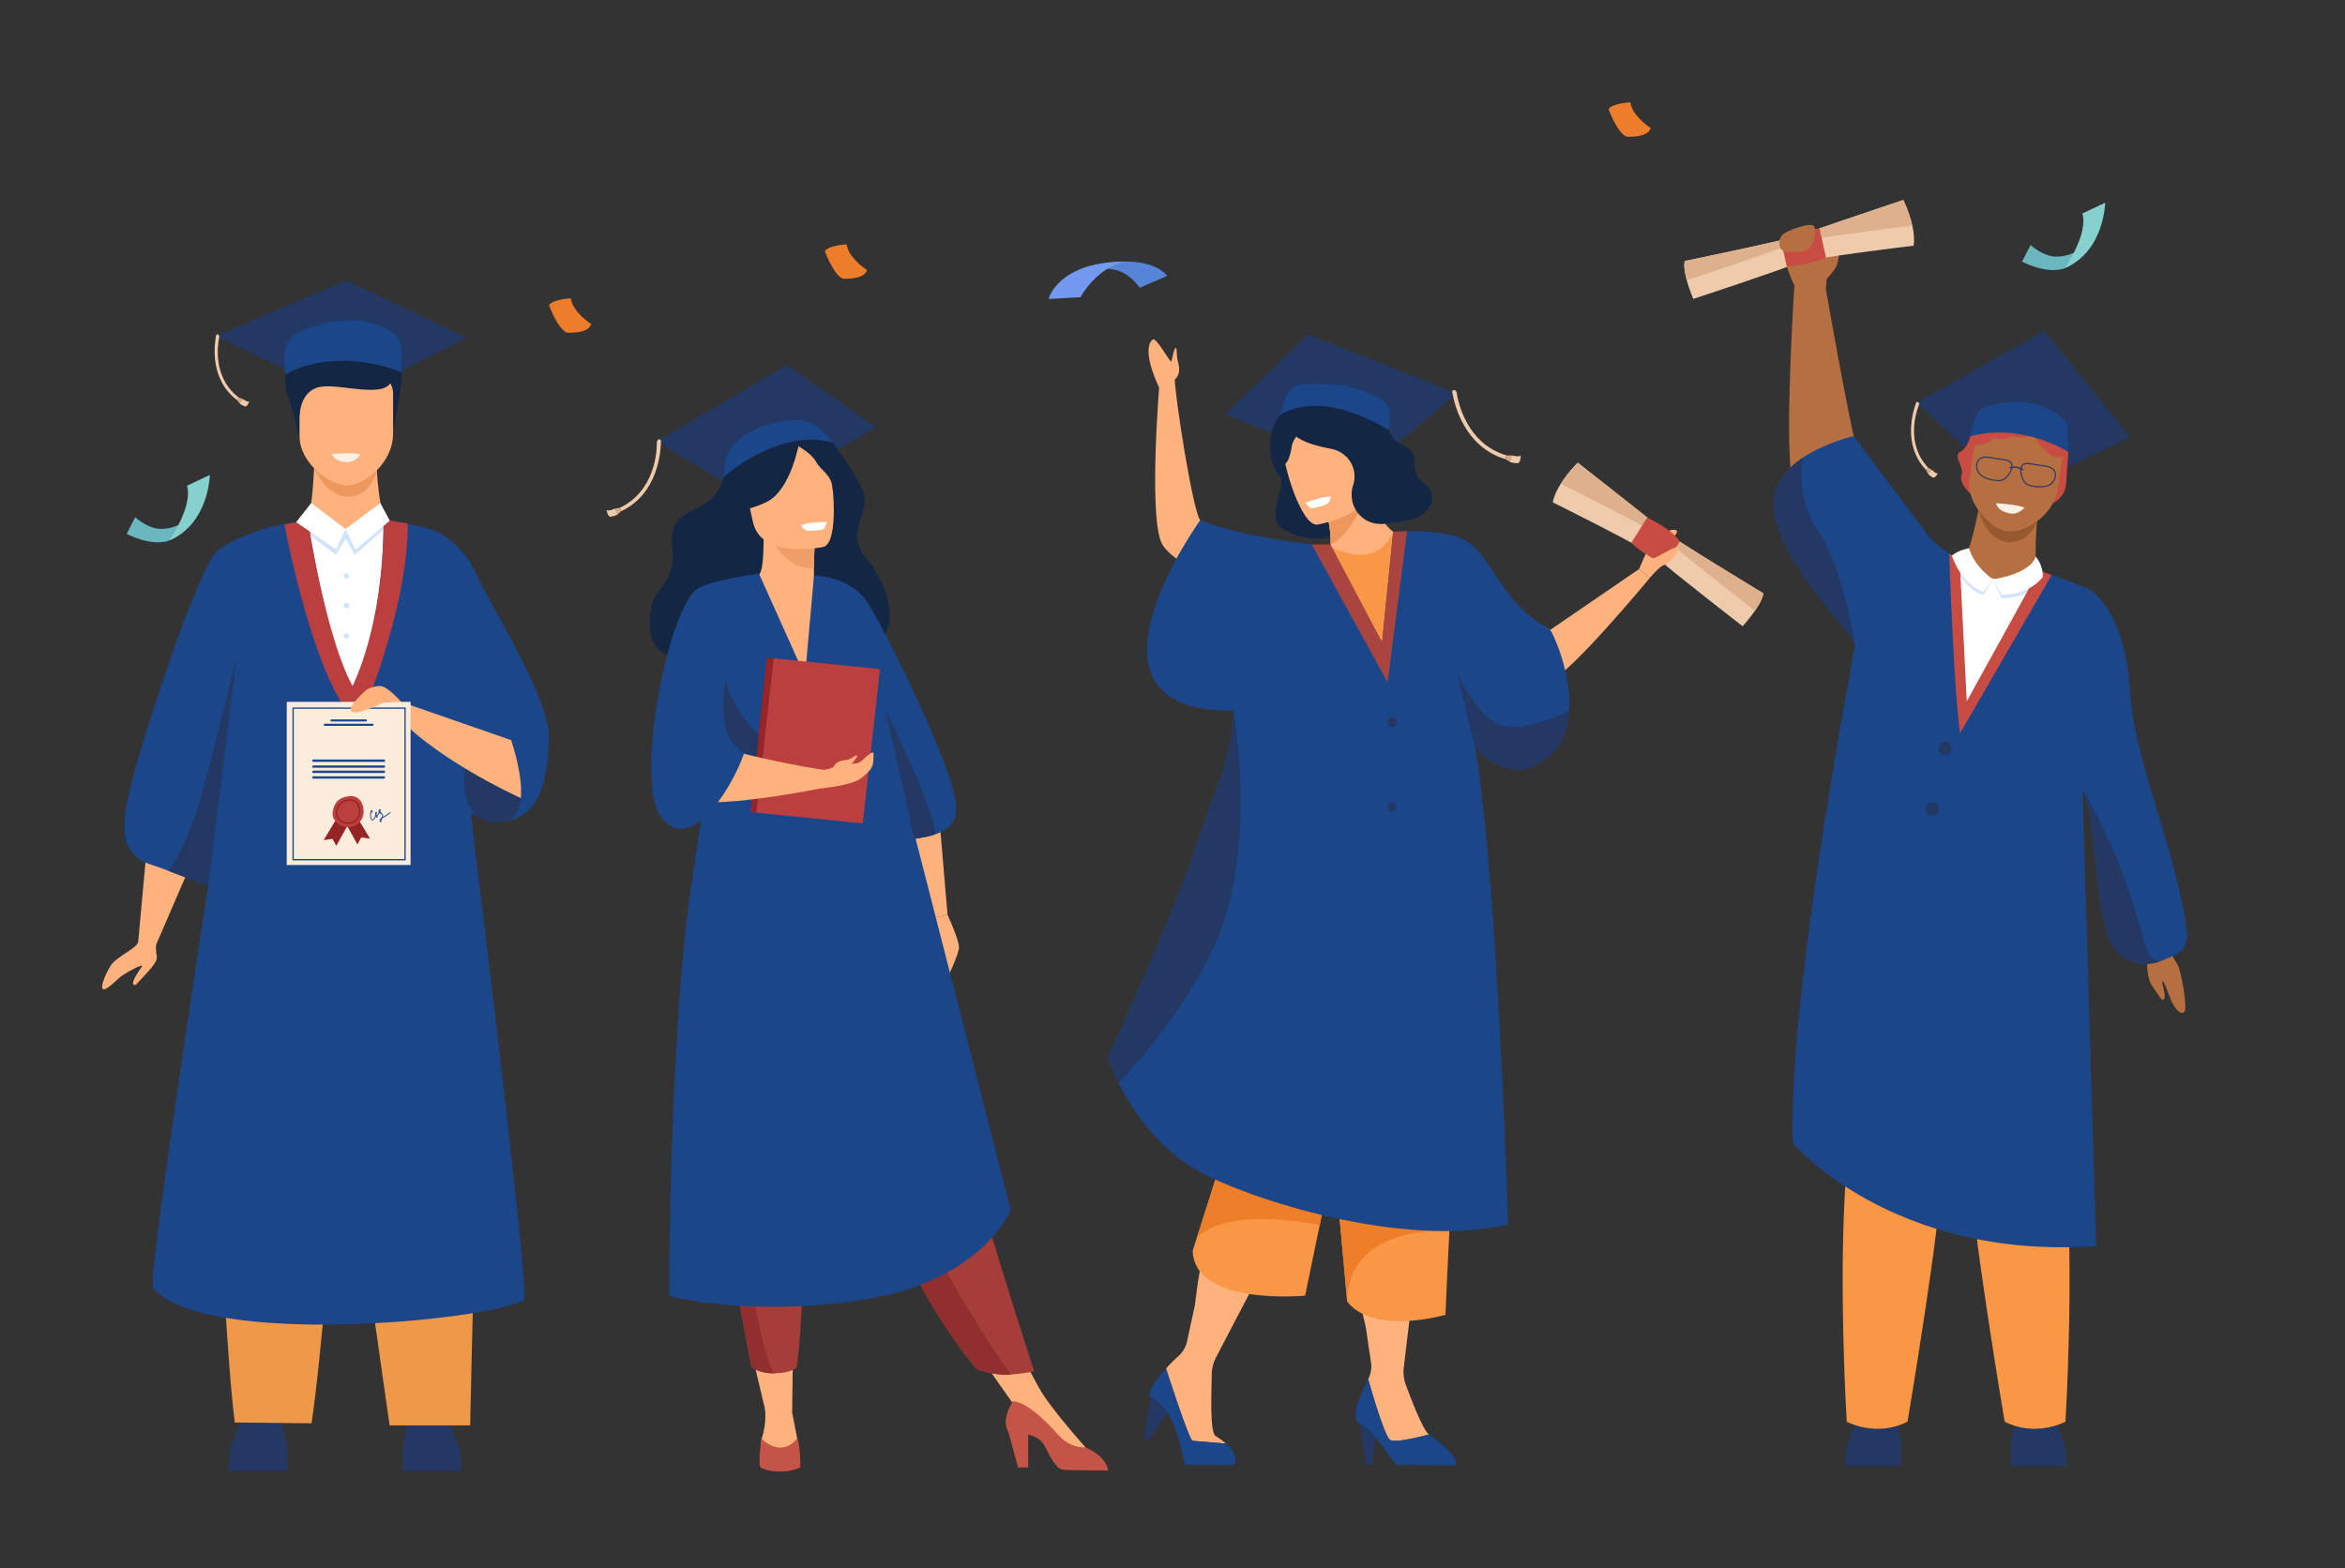
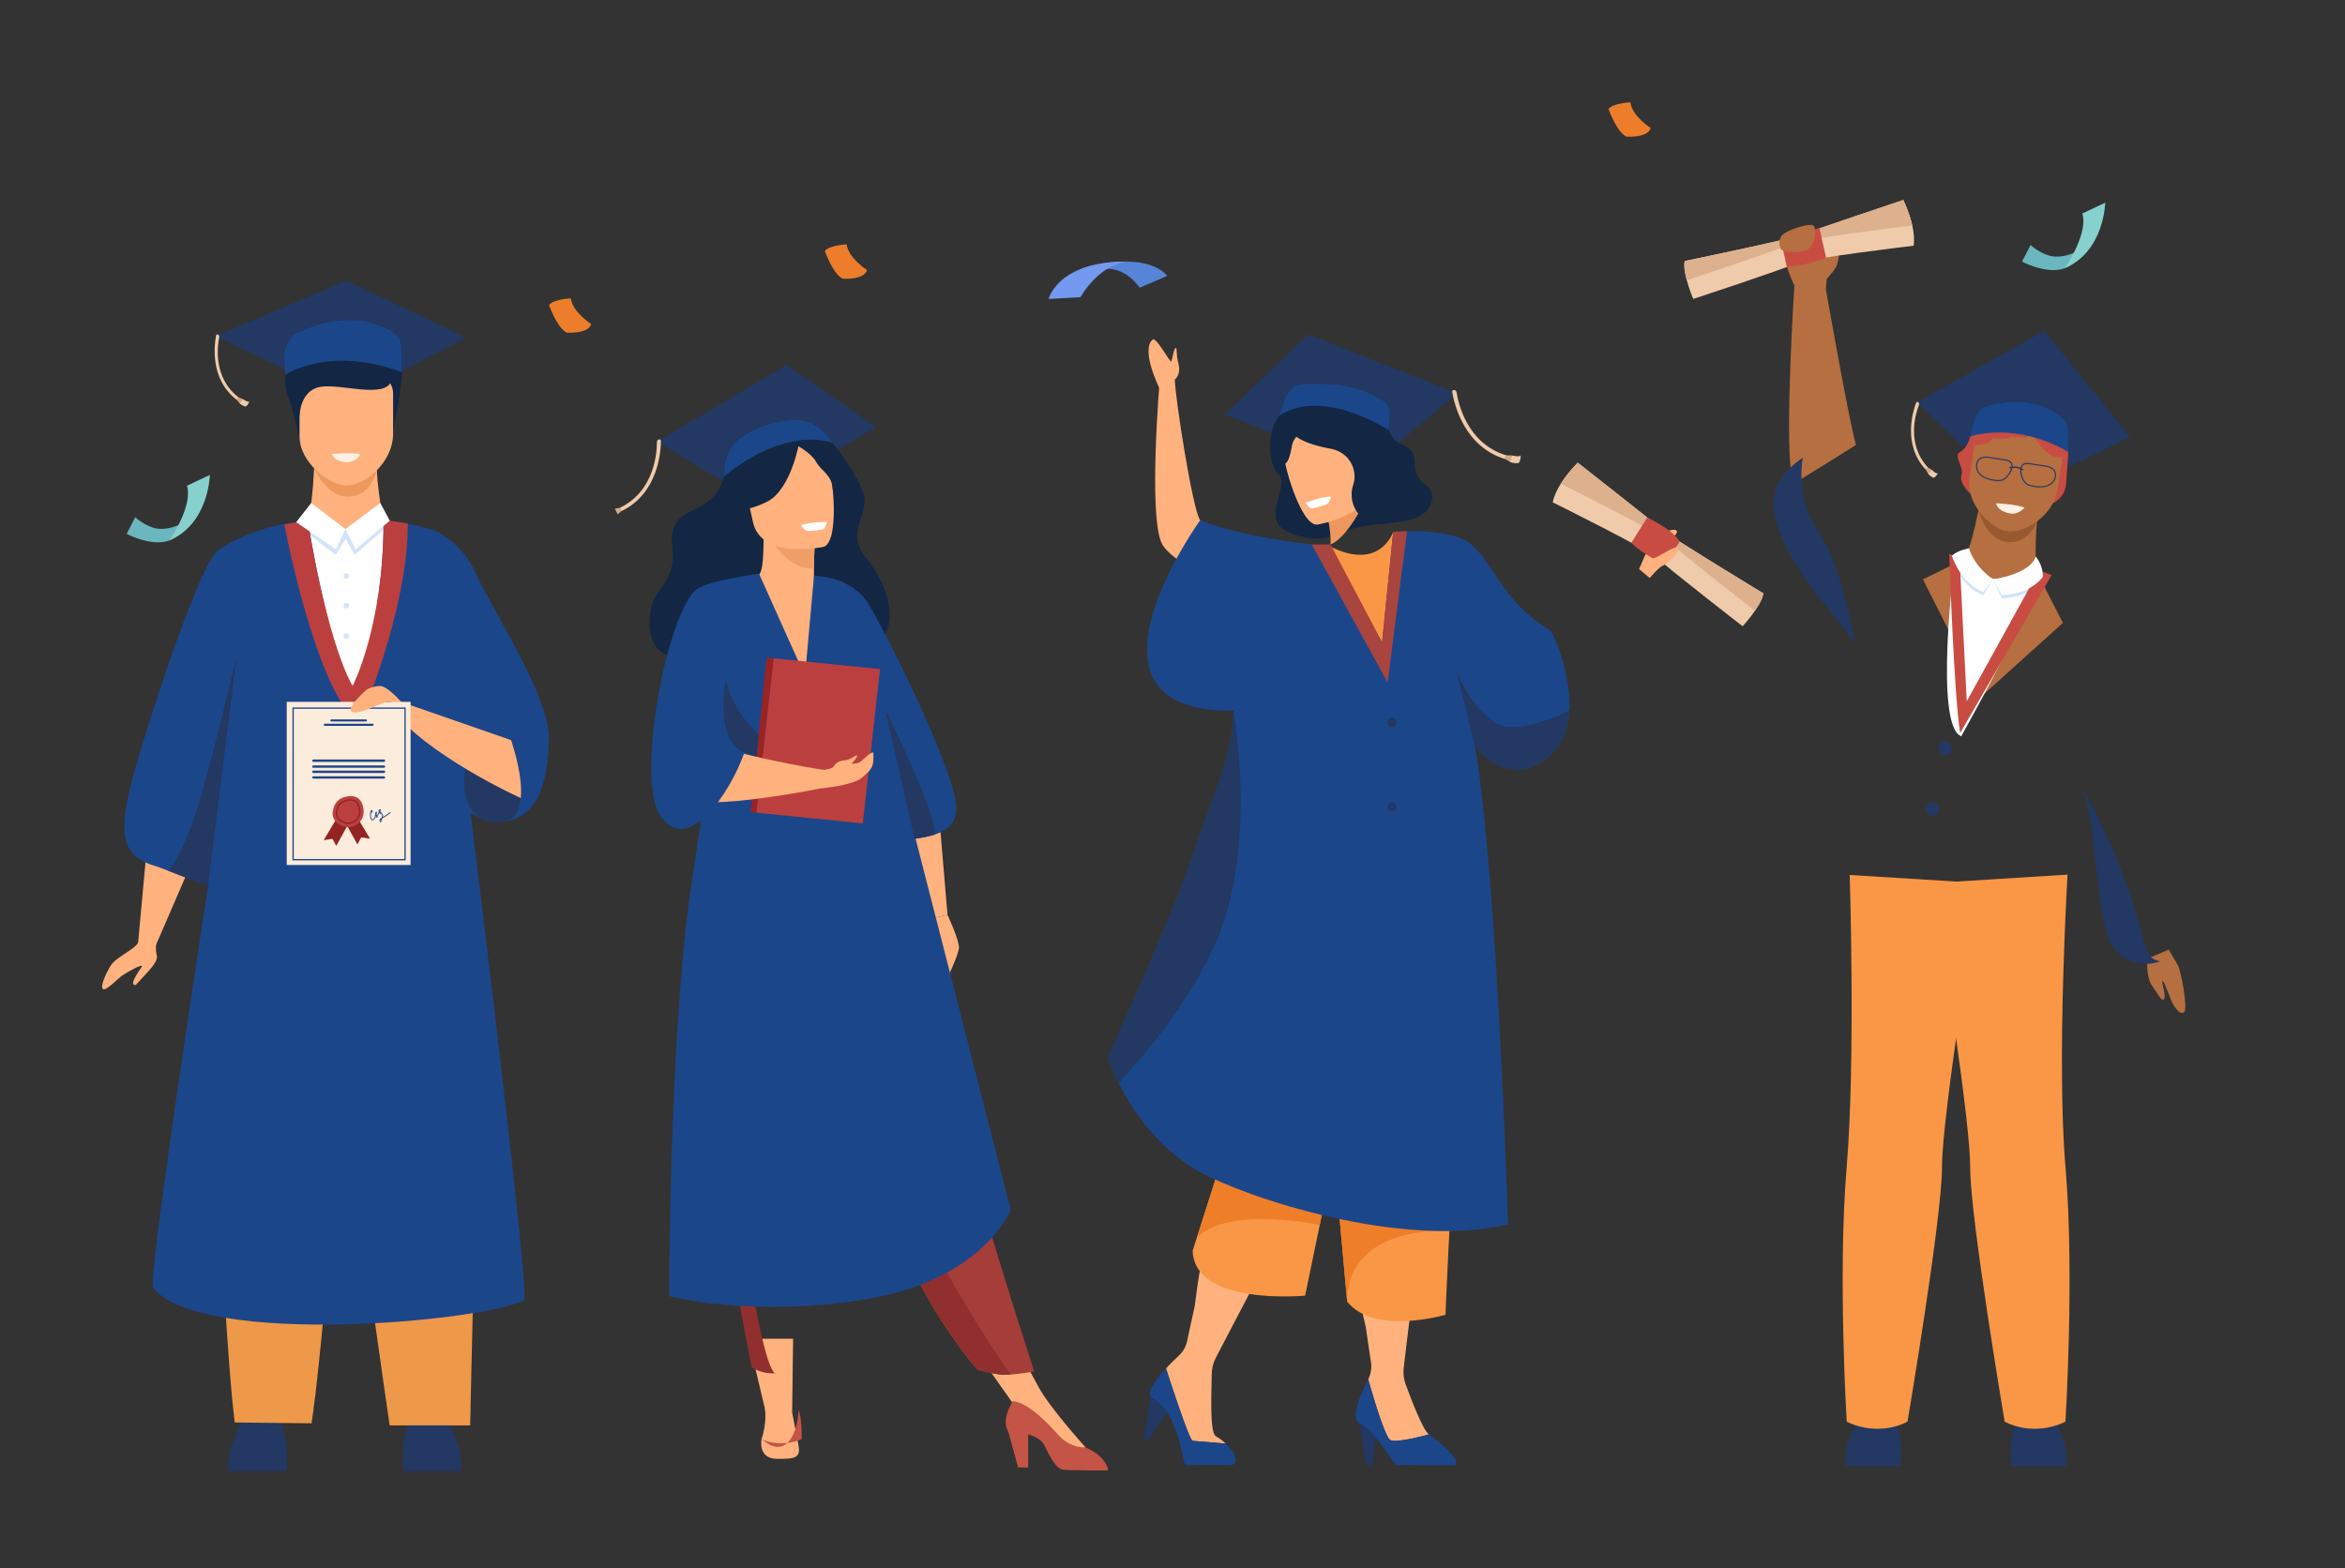
<svg xmlns="http://www.w3.org/2000/svg" version="1.1" id="Слой_1" x="0px" y="0px" viewBox="0 0 1866.19 1248.12" style="enable-background:new 0 0 1866.19 1248.12;" xml:space="preserve">
  <rect x="0" y="0" width="1866.19" height="1248.12" fill="#333333" stroke="none" />
  <g>
    <g>
      <g>
        <polygon style="fill:#FFB27D;" points="119.5,645.69 109.96,749.97 124.14,752.18 164.24,659.39    " />
        <path style="fill:#FFB27D;" d="M125.98,741.44c0,0-3.29,10.92-1.24,19.05c1.37,5.42-7.06,12.87-16.38,23.17     c-0.94,1.04-2.68-0.01-2.48-1.39c0.11-0.72,0.33-1.58,0.76-2.56c1.69-3.92,6.53-10.72,6.53-10.72     c-0.39-1.53-10.32,3.83-15.93,7.54c-3.26,2.16-12.68,12.34-15.19,10.82c-2.51-1.52,1.55-11.31,5.91-18.53     c4.36-7.21,20.05-13.31,22.01-18.84C111.93,744.44,125.98,741.44,125.98,741.44z" />
        <polygon style="fill:#233862;" points="171.77,267.5 275.6,223.22 371.33,268.88 275.6,317.46    " />
        <g>
          <g>
            <path style="fill:#EFCBAB;" d="M188.57,318.38l1.48-1.96c-20.91-15.73-16.85-42.02-15.59-48.04c0.16-0.77-0.15-1.56-0.79-2.02       l0,0c-0.64-0.46-1.54-0.1-1.7,0.68C170.59,274.05,166.76,301.97,188.57,318.38z" />
          </g>
          <polygon style="fill:#D8A987;" points="190.05,316.41 193.17,317.58 190.56,320.92 188.57,318.38     " />
          <path style="fill:#EFCBAB;" d="M193.17,317.58c0,0,3.87,2.81,5.23,1.95c0,0-1.26,3.69-3.16,4.07c0,0-3.51-1.18-4.69-2.68      L193.17,317.58z" />
        </g>
        <polygon style="fill:#FFB27D;" points="238.87,1058.86 231.83,1088.49 222.48,1127.79 193.27,1127.79 191.53,1090.15      190.19,1061.11    " />
        <path style="fill:#233862;" d="M181.72,1170.96c0,0,0-14.3,2.04-19.06c2.04-4.76,9.51-24.12,9.51-24.12h29.21     c0,0,5.43,17.66,5.77,23.44c0.34,5.77,0,19.74,0,19.74H181.72z" />
        <path style="fill:#233862;" d="M367.18,1170.96c0,0,0-14.3-2.04-19.06c-2.04-4.76-9.51-24.12-9.51-24.12h-29.21     c0,0-5.43,17.66-5.77,23.44c-0.34,5.77,0,19.74,0,19.74H367.18z" />
        <path style="fill:#FFB27D;" d="M250.16,368.33c0,0-1.03,31.84-5.1,46.11l-32.26,69.53l71.38,98.83l50.05-127.69l-28.96-40.01     c0,0-8.74-42.69-4.16-58.49C305.69,340.82,250.16,368.33,250.16,368.33z" />
        <path style="fill:#ED985F;" d="M249.98,372.73c0-0.01,9.6,23.11,27.69,22.6c18.09-0.51,22.2-20.96,22.2-20.96L249.98,372.73z" />
        <path style="fill:#132644;" d="M239.19,354.01c0,0-5.84-29.16-9.92-37.99c-4.08-8.83-7.47-48.23,37.7-50.27     c0,0,17.32,2.04,26.83-3.74c0,0,0,5.77-2.38,7.81c0,0,11.76-7.4,23.99,6.19c12.23,13.59-4.29,64.8-3.27,76.01L239.19,354.01z" />
        <path style="fill:#FFB27D;" d="M275.6,386.4c-13.11-0.23-37.23-17.68-37.23-39.29v-33.72c0-7.89,5.5-14.35,12.23-14.35h50     c6.73,0,12.23,6.46,12.23,14.35v31.81C312.83,367.86,290.63,386.66,275.6,386.4z" />
        <path style="fill:#132644;" d="M238.37,331.39c0,0,0.07-20.26,16.12-23.38c16.05-3.12,51.97,9.88,57.06-4.9     c5.09-14.77-69.43-14.52-73.18-5.09C234.62,307.45,238.37,331.39,238.37,331.39z" />
        <path style="fill:#FFFFFF;" d="M245.06,414.43c0,0,29.87,6.71,29.87,6.71l30.19-7.27l7.71,46.34l-33.88,115.35l-37.07-138.22     L245.06,414.43z" />
        <polygon style="fill:#D2E3FC;" points="243.59,423.91 267.33,441.63 275.09,428.9 282.29,441.63 307.57,419.61 302.58,413.86      274.93,421.14 245.06,419.79    " />
        <path style="fill:#EE9849;" d="M367.88,675.46l-71.08,4.44c-0.41-0.67-0.87-0.67-1.38,0.09l-20.91,1.31l-89.13-5.57     c0,0-22.42,102.32-13.61,238.67c2.81,43.5,9.09,172.32,15.07,217.88l61.09,0.65c7.92-51.52,17.08-180.1,22-202.17     c2.24-10.03,4.31-19.97,6.25-29.8c1.77,11.2,2.9,20.29,2.88,25.95c-0.04,9.06,2.6,23.48,6.26,40.86     c5.14,24.48,20.25,137.34,24.76,166.8h64.1c0.77-40.59,4.25-178.49,4.98-220.18C381.11,803.21,367.88,675.46,367.88,675.46z" />
        <path style="fill:#1C468A;" d="M416.95,1034.95c-32.68,17.13-255.22,37.43-295.11-9.64c-6.79-8.01,88.04-604.17,88.04-604.17     s6.11-1.76,16.42-3.7c5.26-0.99,11.6-2.02,18.78-2.89c0.08,2.23,15.45,99.05,36.35,136.8c0,0,23.7-52.11,23.85-136.26     c0-0.42-0.09-0.83-0.14-1.23c4.48,0.48,9.03,1.1,13.59,1.89c1.93,0.33,3.86,0.69,5.79,1.09c7.33,1.47,14.7,3.37,22.04,5.8     C346.54,422.65,423.76,1031.38,416.95,1034.95z" />
        <path style="fill:#1C468A;" d="M235.68,415.66c0,0-34.05,261.57-47.11,281.18c-5.47,8.2-13.47,9.54-22.89,7.71     c-1.8-0.34-3.65-0.8-5.54-1.36l-26.12-10.01l-0.11-0.04c-4.23-1.69-8.5-3.29-12.76-4.61c-26.83-8.31-24.74-30.89-17.52-61.68     c7.22-30.79,54.52-179.05,70.49-189.51C202.32,418.86,235.68,415.66,235.68,415.66z" />
        <path style="fill:#FFB27D;" d="M305.12,413.86c-22.43-2.4-43.47-1.31-60.05,0.68c-0.01-0.08-0.01-0.12-0.01-0.12     S300.64,380.05,305.12,413.86z" />
        <path style="fill:#BC3F3F;" d="M285.55,575.55c-34.39-25.32-59.26-158.11-59.26-158.11c5.26-0.99,11.6-2.02,18.78-2.89     c0.08,2.23,14.59,93.72,35.5,131.48c0,0,24.56-46.78,24.7-130.93c0-0.42-0.09-0.83-0.14-1.23c4.48,0.48,9.03,1.1,13.59,1.89     c1.93,0.33,3.86,0.69,5.79,1.09C324.56,487.72,285.55,575.55,285.55,575.55z" />
        <path style="fill:#FFF0E6;" d="M263.99,361.41c0,0,15.68-1.57,22.96,0.2c0,0-3.93,6.33-10.29,6.27     C270.3,367.82,265.51,365.45,263.99,361.41z" />
        <path style="fill:#1C468A;" d="M226.13,282.93l0.93,15.27c0,0,35.18-23.51,92.89-1.92l-0.8-22.08     c-0.85-4.31-3.51-8.04-7.31-10.23c-10.82-6.23-36.17-17.78-76.21,1.56C230.01,268.24,226.49,276.71,226.13,282.93z" />
        <polygon style="fill:#FFFFFF;" points="247.68,400.39 235.68,415.66 267.41,437.33 274.93,421.14    " />
        <polygon style="fill:#FFFFFF;" points="302.68,400.39 274.93,421.14 282.89,437.33 310.2,414.47    " />
        <path style="fill:#D2E3FC;" d="M274.03,456.93c0.85-0.86,2.24-0.86,3.1,0c0.85,0.85,0.85,2.24,0,3.1c-0.85,0.85-2.24,0.85-3.1,0     C273.18,459.17,273.18,457.79,274.03,456.93z" />
        <circle style="fill:#D2E3FC;" cx="275.58" cy="482.04" r="2.19" />
        <path style="fill:#D2E3FC;" d="M274.03,504.75c0.85-0.85,2.24-0.85,3.1,0c0.85,0.85,0.85,2.24,0,3.1c-0.85,0.85-2.24,0.85-3.1,0     C273.18,506.99,273.18,505.6,274.03,504.75z" />
        <path style="fill:#1C468A;" d="M346.54,422.65c0,0,21.39,8.89,32.82,35.09c11.44,26.2,58.9,97.76,57.53,131.28     s-7.82,64.01-39.73,65.05c-21.9,0.71-44.2-20.72-44.2-52.77C352.97,569.23,346.54,422.65,346.54,422.65z" />
        <path style="fill:#233862;" d="M414.48,635.27c-0.86,9.04-4.24,16.33-12.33,18.36c-25.58,6.4-36.9-18.29-31.51-42.48     c0.18-0.8,0.38-1.58,0.62-2.32c5.46-17.68,25.11-20.39,32.36-20.78c1.7-0.09,2.72-0.06,2.72-0.06s0.14,0.4,0.4,1.15     C408.58,594.54,416.12,618.07,414.48,635.27z" />
        <path style="fill:#FFB27D;" d="M414.48,635.27c0,0-74.58-33.57-104.1-72.11c-2.18-2.85,3.41-6.32,3.41-6.32l89.83,31.2l3.13,1.08     C408.58,594.54,416.12,618.07,414.48,635.27z" />
        <g>
          <rect x="228.2" y="558.66" style="fill:#FCECDB;" width="98.54" height="129.86" />
          <g>
            <polygon style="fill:#932424;" points="268.7,650.2 257.61,668.71 264.62,667.71 267.62,673.29 277.04,656.26      " />
            <polygon style="fill:#932424;" points="283.38,649.05 294.46,667.57 287.45,666.57 284.45,672.14 275.04,655.12      " />
            <path style="fill:#BC3F3F;" d="M264.79,646.12c1.24-8.1,5.58-11.28,12.3-12.3c8.77-1.34,12.3,5.51,12.3,12.3       c0,6.79-5.51,12.3-12.3,12.3C270.3,658.42,263.76,652.83,264.79,646.12z" />
            <g>
              <path style="fill:#932424;" d="M277.08,655.91c-2.97,0-5.99-1.38-7.89-3.59c-1.58-1.84-2.26-4.08-1.91-6.31l0,0        c0.89-5.84,3.89-8.83,9.72-9.72c2.73-0.42,5,0.13,6.73,1.62c2.01,1.73,3.17,4.71,3.17,8.18        C286.89,651.51,282.49,655.91,277.08,655.91z M278.68,637.3c-0.49,0-0.99,0.04-1.52,0.12c-5.32,0.81-7.94,3.43-8.76,8.76l0,0        c-0.29,1.89,0.3,3.81,1.65,5.39c1.69,1.97,4.38,3.2,7.02,3.2c4.78,0,8.67-3.89,8.67-8.67c0-3.14-1.01-5.8-2.77-7.32        C281.83,637.8,280.39,637.3,278.68,637.3z" />
            </g>
          </g>
          <g>
            <path style="fill:#1C468A;" d="M291.19,574.29h-27.43c-0.45,0-0.83-0.37-0.83-0.83l0,0c0-0.45,0.37-0.83,0.83-0.83h27.43       c0.45,0,0.83,0.37,0.83,0.83l0,0C292.01,573.92,291.64,574.29,291.19,574.29z" />
            <path style="fill:#1C468A;" d="M296.51,577.75h-38.07c-0.45,0-0.83-0.37-0.83-0.83l0,0c0-0.45,0.37-0.83,0.83-0.83h38.07       c0.45,0,0.83,0.37,0.83,0.83l0,0C297.34,577.38,296.96,577.75,296.51,577.75z" />
          </g>
          <g>
            <path style="fill:#1C468A;" d="M305.55,606.42H249.4c-0.52,0-0.94-0.42-0.94-0.94l0,0c0-0.52,0.42-0.94,0.94-0.94h56.16       c0.52,0,0.94,0.42,0.94,0.94l0,0C306.5,605.99,306.07,606.42,305.55,606.42z" />
            <path style="fill:#1C468A;" d="M305.55,611.14H249.4c-0.52,0-0.94-0.42-0.94-0.94l0,0c0-0.52,0.42-0.94,0.94-0.94h56.16       c0.52,0,0.94,0.42,0.94,0.94l0,0C306.5,610.72,306.07,611.14,305.55,611.14z" />
            <path style="fill:#1C468A;" d="M305.55,615.27H249.4c-0.52,0-0.94-0.42-0.94-0.94l0,0c0-0.52,0.42-0.94,0.94-0.94h56.16       c0.52,0,0.94,0.42,0.94,0.94l0,0C306.5,614.84,306.07,615.27,305.55,615.27z" />
            <path style="fill:#1C468A;" d="M305.55,619.79H249.4c-0.52,0-0.94-0.42-0.94-0.94l0,0c0-0.52,0.42-0.94,0.94-0.94h56.16       c0.52,0,0.94,0.42,0.94,0.94l0,0C306.5,619.36,306.07,619.79,305.55,619.79z" />
          </g>
          <path style="fill:#1C468A;" d="M310.28,646.58c-1.77,1.47-3.67,2.69-5.66,3.81c0.17-0.53,0.31-1.08,0.28-1.57      c-0.04-0.67-0.57-0.97-1.11-1.25c-0.13-0.07-0.26-0.14-0.38-0.22c0.21-0.2,0.32-0.49,0.18-0.8c-0.23-0.51-0.86-0.43-1.08,0.04      c-0.04,0.09-0.06,0.17-0.07,0.26c-0.09-0.05-0.15-0.1-0.21-0.16c0.33-0.61,0.64-1.24,0.92-1.87c0.06-0.14-0.02-0.31-0.13-0.4      c-0.47-0.36-1.12-0.24-1.5,0.21c-0.45,0.53-0.34,1.34-0.12,1.94c0.02,0.04,0.03,0.08,0.05,0.13c-0.42,0.75-0.87,1.49-1.36,2.2      c-0.05-0.05-0.09-0.09-0.14-0.14c-0.13-0.12-0.26-0.28-0.38-0.46c0.22-0.58,0.37-1.19,0.42-1.83c0.02-0.28-0.26-0.42-0.5-0.34      c-0.66,0.24-1.01,0.91-0.92,1.59c0.03,0.24,0.11,0.46,0.21,0.67c-0.15,0.32-0.32,0.62-0.53,0.92c-0.13,0.19-0.04,0.39,0.12,0.48      c-0.21,0.71-0.5,1.45-1,1.96c-0.4,0.42-1.16,0.74-1.65,0.24c-0.31-0.32-0.35-0.85-0.39-1.26c-0.1-1.03-0.18-2.1-0.14-3.14      c0.02-0.49,0.07-0.99,0.24-1.45c0.1-0.29,0.25-0.73,0.39-0.23c0.07,0.24-0.03,0.62-0.05,0.87c-0.04,0.44,0.64,0.49,0.69,0.05      c0.05-0.52,0.28-1.61-0.3-1.93c-0.49-0.27-0.94,0.12-1.16,0.52c-0.81,1.46-0.49,3.46-0.37,5.04c0.1,1.26,0.57,2.81,2.18,2.41      c1.52-0.38,2.08-2.29,2.42-3.61c0.02-0.08,0.02-0.16-0.01-0.22c0.01-0.01,0.01-0.02,0.02-0.03c0.06,0.06,0.13,0.13,0.19,0.19      c0.09,0.08,0.17,0.16,0.26,0.25c-0.16,0.22-0.32,0.44-0.49,0.66c-0.09,0.12-0.07,0.31,0.03,0.42c0.51,0.61,1.43,0.16,1.41-0.6      c0-0.17-0.05-0.33-0.12-0.47c0.48-0.69,0.93-1.4,1.34-2.13c0.22,0.21,0.49,0.35,0.83,0.33c0.02,0,0.05,0,0.07-0.01      c0.18,0.19,0.4,0.34,0.6,0.46c0.2,0.11,0.42,0.18,0.6,0.32c0.33,0.27,0.23,0.57,0.16,0.95c-0.09,0.5-0.25,1-0.4,1.49      c-0.69,0.4-1.38,0.9-1.61,1.7c-0.21,0.73-0.02,1.5,0.6,1.95c0.19,0.14,0.44,0.03,0.52-0.17c0.39-0.96,0.75-1.94,1.05-2.94      c0.01-0.03,0.02-0.06,0.03-0.09c0.61-0.35,1.25-0.66,1.86-1.01c1.61-0.95,3.13-2.04,4.57-3.23      C311.08,646.81,310.62,646.3,310.28,646.58z M301.9,645.66c-0.01-0.28,0.14-0.78,0.46-0.77c-0.14,0.31-0.29,0.62-0.45,0.92      C301.91,645.76,301.91,645.71,301.9,645.66z M302.78,653.63c-0.29-0.54,0.13-1.21,0.6-1.66      C303.19,652.53,302.99,653.08,302.78,653.63z" />
          <g>
            <path style="fill:#1C468A;" d="M322.87,684.81h-90.12V563.16h90.12V684.81z M233.79,683.78h88.05V564.19h-88.05V683.78z" />
          </g>
        </g>
        <path style="fill:#FFB27D;" d="M292.01,548.78c0,0-18.15,15.6-11.62,17.95c6.54,2.35,24.08-8.06,27.52-8.06     c3.44,0,11.35,0,11.35,0s-11.21-12.98-17.13-12.64C296.22,546.37,292.01,548.78,292.01,548.78z" />
        <path style="fill:#233862;" d="M188.57,521.08l-22.89,183.46c-1.8-0.34-3.65-0.8-5.54-1.36l-26.12-10.01l-0.11-0.04     c0,0,8.05-8.33,18.97-37.22C163.79,627.01,188.57,521.08,188.57,521.08z" />
      </g>
      <g>
        <path style="fill:#FFB27D;" d="M754.04,728.14c0,0,9.63,20.81,9.11,26.48c-0.52,5.67-9.11,23.73-9.11,23.73l-10.39-47.79     L754.04,728.14z" />
        <polygon style="fill:#FFB27D;" points="746.48,638.69 754.04,728.14 743.65,730.56 716.21,649.44    " />
        <polygon style="fill:#233862;" points="522.87,351.38 626.17,290.41 697.13,340.14 598.83,397.45    " />
        <path style="fill:#132644;" d="M575.94,379.49c0,0-2.64,15.02-17.09,22.76c-14.45,7.74-26.83,10.01-23.73,34.93     c3.1,24.92-13.93,30.6-17.03,47.1c-3.1,16.51-2.71,46.68,38.69,37.66c41.41-9.02,136.23-2.58,146.54-15.99     c10.3-13.41,3.08-41.27-14.46-62.43c-17.54-21.15,5.67-34.99-2.58-53.61c-8.25-18.62-24.09-37.78-24.09-37.78     S594.06,339.19,575.94,379.49z" />
        <polygon style="fill:#FFB27D;" points="595.5,1065.62 609.48,1124.47 630.4,1124.35 631.17,1065.62    " />
        <polygon style="fill:#FFB27D;" points="771.55,1068.13 811.31,1124.47 826.8,1104.57 802.87,1060.38    " />
        <path style="fill:#FFB27D;" d="M650.48,472.56c0.14,0.06-2.56,65.52-13.78,65.63c-2.35,0.02-19.7-45.83-21.91-46.43     c-12-3.27-13.69-32.63-13.52-32.67c5.08-1.01,6.55-7.99,6.44-38l2.3,0.45l38.62,7.65c0,0-0.88,12.16-0.9,23.61     C647.69,462.41,648.28,471.53,650.48,472.56z" />
        <g>
          <g>
            <path style="fill:#EFCBAB;" d="M494.46,406.89l-1.26-2.64c28.1-13.37,29.61-44.98,29.57-52.28c0-0.94,0.55-1.78,1.4-2.16l0,0       c0.86-0.38,1.82,0.25,1.82,1.19C525.93,359.5,523.77,392.95,494.46,406.89z" />
          </g>
          <polygon style="fill:#D8A987;" points="493.2,404.25 489.28,404.87 491.53,409.39 494.46,406.89     " />
-           <path style="fill:#EFCBAB;" d="M489.28,404.87c0,0-5.18,2.36-6.56,1.03c0,0,0.6,4.59,2.71,5.5c0,0,4.37-0.54,6.1-2.01      L489.28,404.87z" />
        </g>
        <path style="fill:#EF9E67;" d="M648.62,429.19c0,0-0.88,12.16-0.9,23.61c-21.61-0.61-33.04-20.33-37.72-31.25L648.62,429.19z" />
        <path style="fill:#132644;" d="M602.05,422.9c0,0-14.64-15.31-20.33-29.77c-4.06-10.33-6.61-51.12,34.44-53.45     c0,0,11.82-1.19,24.19,3.97c9.84,4.1,24.89,14.21,17.89,51.67l-1.27,12.43L602.05,422.9z" />
        <path style="fill:#A53D38;" d="M823.08,1091.7c0,0-10.27,1.77-18.69,2.41c-1.87,0.14-3.65,0.23-5.2,0.23     c-4.06,0-11.37-1.53-16.28-2.67l-0.37-0.08c-2.16-0.51-3.8-0.93-4.41-1.09l-0.26-0.07c0,0-51.19-56.99-79.9-148.35     c-0.67-2.13-1.38-4.28-2.12-6.45c-15.72-45.82-48.3-103.33-65.46-155.4c-2.73-8.29-5.19-16.1-7.38-23.48     c-0.71-2.36-1.39-4.69-2.05-6.97c-12.65-43.96-16.31-72.82-19.69-103.66l103.22,26.26C704.47,672.39,747.81,860.25,823.08,1091.7     z" />
        <path style="fill:#FFB27D;" d="M655.38,435.3c0,0-49.96,10.93-56.29-20.29c-6.33-31.22-17.04-50.83,14.59-59.13     c31.63-8.3,40.26,2.35,44.91,12.26C663.24,378.05,668.22,431.65,655.38,435.3z" />
        <path style="fill:#132644;" d="M636.36,350.52c0,0-6.34,39.4-26.31,49.06c-19.97,9.66-30.25,5.86-30.25,5.86     s13.57-16.09,12.41-39.17C592.21,366.27,622.5,335.17,636.36,350.52z" />
        <path style="fill:#132644;" d="M633.56,354.18c0,0,11.9,6.11,16,13.56c4.1,7.45,12.63,10.09,13.18,22.07     c0,0,5.32-26.98-9.14-38.73C638.27,338.63,633.56,354.18,633.56,354.18z" />
        <path style="fill:#FFB27D;" d="M608.77,1121.18c0,0,1.69,11.66-2.67,24.13c0,0-3.43,15.61,11.95,15.9     c15.37,0.29,19.14-1.16,17.4-10.73c-1.74-9.57-5.05-26.12-5.05-26.12L608.77,1121.18z" />
-         <path style="fill:#C45446;" d="M606.11,1145.3c0,0-2.85,14.74-1.11,22.57c0,0,4.64,3.48,15.81,3.48c10.59,0,16.1-3.48,16.1-3.48     s0.33-16.15-2.5-22.97C634.4,1144.91,623.51,1161.26,606.11,1145.3z" />
+         <path style="fill:#C45446;" d="M606.11,1145.3c0,0,4.64,3.48,15.81,3.48c10.59,0,16.1-3.48,16.1-3.48     s0.33-16.15-2.5-22.97C634.4,1144.91,623.51,1161.26,606.11,1145.3z" />
        <path style="fill:#FFB27D;" d="M863.84,1152.03c0,0-28.34-31.46-37.04-47.46l-21.07,10.8l47.11,44.24l11.02-1.45L863.84,1152.03z     " />
        <path style="fill:#C45446;" d="M881.84,1170.47c0,0-30.45,0-35.67-0.58c-5.22-0.57-9.42-8.12-15.08-19.43     c-2.31-4.63-7.51-7.18-12.83-8.58v26.2h-8.05l-7.61-27.84c-5.02-9.22-0.4-17.58,3.13-24.87c4.11-0.01,15.16,2.8,36.09,26.39     c6.88,7.74,14.48,10.51,22.02,10.28c0.1,0.07,0.21,0.12,0.31,0.17C881.56,1160.03,881.84,1170.47,881.84,1170.47z" />
        <path style="fill:#912F2F;" d="M804.38,1094.11c-1.87,0.14-3.65,0.23-5.2,0.23c-4.06,0-11.37-1.53-16.28-2.67l-0.37-0.08     l-4.41-1.09l-0.26-0.07c0,0-51.19-56.99-79.9-148.35c-0.67-2.13-1.38-4.28-2.12-6.45c-15.72-45.82-48.3-103.33-65.46-155.4     c-2.73-8.29-5.19-16.1-7.38-23.48c-0.71-2.36-1.39-4.69-2.05-6.97l18.25-13.86c0,0,54.81,88.75,71.78,172.27     C725.04,977.42,785.59,1067.18,804.38,1094.11z" />
-         <path style="fill:#A53D38;" d="M641.11,915.98c0.31,40.61-1.75,133.99-7.03,172.65c0,0-5.02,4.44-17.46,4.49     c-12.74,0.05-18.43-4.65-18.43-4.65c-13.27-67.21-22.71-122.83-29.59-170.76c-5.64-39.33-10.65-73.05-14.5-102.07     c-3.42-25.72,18.17-95.37,18.17-95.37l81.02-7.9C651.93,783.54,640.93,892.38,641.11,915.98z" />
        <path style="fill:#912F2F;" d="M616.62,1093.12c-10.84,0.63-18.43-4.65-18.43-4.65c-13.27-67.21-22.71-122.83-29.59-170.76     c-5.64-39.33-10.65-73.05-14.5-102.07c-3.42-25.72,18.17-95.37,18.17-95.37l27.46,17.57c0,0-38.96,35.44-29.39,102.44     C579.91,907.28,603.3,1083.64,616.62,1093.12z" />
        <path style="fill:#1C468A;" d="M744.23,664.17c-5.06,1.7-10.77,2.7-16.41,3.52c-8.98,1.31-17.75,2.16-23.35,4.69     c-16.55,7.51-56.7-214.16-56.7-214.16s29.22,0.28,42.64,21.42c13.41,21.14,65.62,125.58,70.26,159.05     C762.76,653.74,754.95,660.55,744.23,664.17z" />
        <path style="fill:#1C468A;" d="M804.38,963.13c0,0-2.68,6.71-10.05,16.12c-3.66,4.69-8.49,10.04-14.72,15.57     c-16.42,14.53-42.58,30.25-82.99,38.05c-2.15,0.41-4.32,0.8-6.55,1.18c-12.18,2.01-23.88,3.46-35.02,4.44     c-22.66,1.99-43.04,2.09-60.36,1.29c-11.87-0.55-22.3-1.53-31.06-2.62c-19.79-2.47-31.08-5.51-31.08-5.51s0-200.32,16.51-319.28     c9.14-65.87,39.8-253.24,39.8-253.24l15.24-2.34l36.54,81.4l7.15-79.97l16.61,5.33c8.16,2.62,14.39,9.27,16.49,17.57     L804.38,963.13z" />
        <g>
          <polygon style="fill:#BC3F3F;" points="686.6,655.43 601.82,646.84 615.57,524 700.34,532.6     " />
          <polygon style="fill:#9B2323;" points="615.57,524 610.13,523.59 597.35,646.33 601.82,646.84     " />
        </g>
        <path style="fill:#FFB27D;" d="M544.46,587.3c0,0,59.52,18.19,116.41,26.32c0,0,18.77,8.12,9.96,10.34     c-2.26,0.57-116.18,25.41-133.07,9.29L544.46,587.3z" />
        <path style="fill:#1C468A;" d="M603.94,456.79c0,0-44.53,5.39-52.03,14.38c-23.69,28.43-45.17,149.83-26.6,177.86     c22.18,33.48,56.36-19.06,67.07-50.02C597.94,582.96,606.99,485.98,603.94,456.79z" />
        <path style="fill:#FFB27D;" d="M655.26,612.8c0,0,7-0.65,8.32-2.89c2.65-4.47,6.85-4.41,10.35-5c3.5-0.59,7.43-4.42,8.12-3.65     c0.7,0.77-2.58,4.99-4.41,6.57c0,0,3.75,0.23,6.24-0.96c2.48-1.18,11.21-11.14,11.25-6.85c0.1,10.32-0.7,11.97-9.54,19.26     c-7.26,5.99-31.89,8.22-31.89,8.22L655.26,612.8z" />
        <path style="fill:#233862;" d="M603.82,584.63l-1.73,17.44c-2.75-0.59-5.96-1.56-9.7-3.05c-24.42-9.77-14.79-58.32-14.79-58.32     C581.41,560.11,593.64,575.11,603.82,584.63z" />
        <path style="fill:#1C468A;" d="M662.19,352.13c0,0-36.11-13.71-86.26,27.36l1.03-9.38c0.92-8.39,5.24-16.05,12.01-21.07     c7.64-5.67,19.82-11.91,38.12-14.5c12.57-1.77,25.09,3.59,32.47,13.93L662.19,352.13z" />
        <path style="fill:#233862;" d="M744.23,664.17c-5.06,1.7-10.77,2.7-16.41,3.52l-23.43-103.4     C704.39,564.29,743.82,643.77,744.23,664.17z" />
        <path style="fill:#FFFFFF;" d="M637.49,418.14c0,0,2.31,4.44,5.68,4.47c3.38,0.02,12-0.84,12.62-1.63     c0.62-0.79,2.26-5.5,2.26-5.5S643.88,415.23,637.49,418.14z" />
      </g>
      <g>
        <path style="fill:#B56F40;" d="M1449.85,225.76c0,0,9.56-8.62,11.89-14.66c2.33-6.04,2.06-16.19,2.06-22.77     c0,0-2.88-1.01-3.59,2.13c-0.7,3.14-1.99,10.4-4.64,11.86c-2.65,1.46-8.59,1.29-9.97,8.78     C1444.23,218.59,1449.85,225.76,1449.85,225.76z" />
        <path style="fill:#B56F40;" d="M1427.99,227.21c0,0-8.69-17.79-6.93-23.58c1.75-5.79,28.46-12.14,31.97-9.41     c3.52,2.73,0,35.97,0,35.97L1427.99,227.21z" />
        <path style="fill:#B56F40;" d="M1708.91,763.09c0,0-1.28,14.68,3.83,21.71c5.11,7.02,7.88,13.41,9.58,10.21     c1.7-3.19-2.77-14.26-1.28-14.05c1.49,0.21,5.62,13.2,7.71,17.24c2.08,4.04,6.55,10.43,9.53,7.24     c2.98-3.19-2.77-33.41-5.11-37.24c-2.34-3.83-7.24-12.34-7.24-12.34L1708.91,763.09z" />
        <polygon style="fill:#233862;" points="1525.35,320.44 1626.97,263.29 1695.24,347.88 1602.21,393.02    " />
        <path style="fill:#C94C43;" d="M1568.02,347.39c0,0-2.13,9.12-8.08,12.36c-5.96,3.24,3.41,12.01,1.06,18.48     c-2.34,6.47,7.11,14.79,7.11,14.79l65.63,7.56c0,0,9.62-4.17,10.47-15.45c0.85-11.28,1.86-25.37,1.86-25.37l-28.67-21.88     l-41.29,1.95L1568.02,347.39z" />
        <g>
          <path style="fill:#EFCBAB;" d="M1347.51,237.96c0,0-3.03-7.12-5.15-14.88c-0.95-3.57-1.74-7.26-1.93-10.47      c-0.11-1.82-0.04-3.46,0.3-4.84c0,0,84.6-17.48,92.9-20.85c8.3-3.37,81.07-27.75,81.07-27.75s2.49,5.06,4.8,11.97      c0.85,2.57,1.68,5.42,2.34,8.34c1.21,5.4,1.85,11.13,1.03,16.1c0,0-85.72,10.18-94.6,14.44      C1419.4,214.28,1347.51,237.96,1347.51,237.96z" />
          <path style="fill:#DDB08E;" d="M1342.36,223.08c-0.95-3.57-1.74-7.26-1.93-10.47c-0.11-1.82-0.04-3.46,0.3-4.84      c0,0,84.6-17.48,92.9-20.85c8.3-3.37,81.07-27.75,81.07-27.75s2.49,5.06,4.8,11.97c0.85,2.57,1.68,5.42,2.34,8.34      c-24.14,2.96-89.61,11.3-97.75,15.19C1416.2,198.47,1363.95,215.93,1342.36,223.08z" />
          <path style="fill:#C94C43;" d="M1448,181.79c0,0-22.58,2.19-30.76,9.44l4.78,21.3c0,0,20.75-2.11,31.17-7.6L1448,181.79z" />
        </g>
        <path style="fill:#233862;" d="M1468.52,1166.94c0,0,0-13.59,1.94-18.1c1.94-4.52,9.04-22.91,9.04-22.91h27.75     c0,0,5.16,16.78,5.49,22.27c0.32,5.49,0,18.75,0,18.75H1468.52z" />
        <path style="fill:#233862;" d="M1644.72,1166.94c0,0,0-13.59-1.94-18.1c-1.94-4.52-9.04-22.91-9.04-22.91H1606     c0,0-5.16,16.78-5.49,22.27c-0.32,5.49,0,18.75,0,18.75H1644.72z" />
        <path style="fill:#B56F40;" d="M1575.3,402.14c0,0-5.57,29.75-11.46,42.56l-33.54,16.47l46.94,92.8l64.45-58.19l-21.41-41.75     c0,0-2.04-41.35,4.55-55.52C1631.42,384.32,1575.3,402.14,1575.3,402.14z" />
        <path style="fill:#99592E;" d="M1574.5,406.24c0-0.01,5.68,23.09,22.73,25.23c17.06,2.13,23.88-16.48,23.88-16.48L1574.5,406.24z     " />
        <path style="fill:#B56F40;" d="M1596.58,422.78c-12.27-2.11-32.4-21.98-29.28-42.27l4.87-31.67c1.14-7.41,7.24-12.68,13.55-11.71     l46.95,7.22c6.31,0.97,10.55,7.83,9.41,15.24l-4.6,29.87C1634.22,410.75,1610.66,425.2,1596.58,422.78z" />
        <path style="fill:#F99746;" d="M1472,696.43c-0.09-3.7,4.83,147.2-2.41,232.87c-7.14,84.61,0.05,202.33,0.05,202.33     s23.22,12.8,48.39,0c0,0,27.6-163.44,27.43-202.33c-0.19-41.42,30.05-226.4,30.05-226.4L1472,696.43z" />
        <path style="fill:#F99746;" d="M1643.72,1131.62c0,0-23.21,12.81-48.38,0c0,0-27.6-163.43-27.43-202.33     c0.08-17.49-5.27-60.6-11.47-104.55c-8.49-60.13-18.58-121.84-18.58-121.84l107.53-6.72c0,0-8.87,148.52-1.61,233.12     C1651.04,1013.89,1643.72,1131.62,1643.72,1131.62z" />
        <g>
          <g>
            <path style="fill:#2C3A64;" d="M1586.51,382.65c-4.58-0.71-13.6-3.13-13.98-11.35c-0.12-2.49,0.67-4.56,2.27-6       c1.76-1.58,4.37-2.25,7.15-1.82l14.09,2.17c2.68,0.41,4.43,1.47,5.21,3.15c1.31,2.82-0.59,6.46-1.46,7.89       c-3,4.9-6.4,6.89-10.69,6.24C1588.91,382.92,1587.92,382.87,1586.51,382.65z M1581.8,364.41c-2.5-0.38-4.83,0.19-6.38,1.59       c-1.38,1.24-2.06,3.06-1.96,5.26c0.2,4.21,2.86,7.3,7.93,9.17c3.86,1.42,7.72,1.57,7.76,1.57l0.05,0.01       c3.88,0.6,6.99-1.24,9.77-5.79c0.62-1.02,2.56-4.53,1.41-7.01c-0.64-1.37-2.15-2.25-4.5-2.61L1581.8,364.41z" />
          </g>
          <g>
            <path style="fill:#2C3A64;" d="M1619.01,387.65c-1.42-0.22-2.38-0.46-2.56-0.51c-4.29-0.67-6.93-3.58-8.32-9.16       c-0.41-1.63-1.12-5.67,0.97-7.97c1.25-1.36,3.24-1.85,5.92-1.43l14.09,2.17c2.78,0.43,5.07,1.84,6.27,3.88       c1.09,1.85,1.22,4.07,0.36,6.4C1632.92,388.75,1623.59,388.36,1619.01,387.65z M1614.89,369.51c-2.35-0.36-4.06,0.02-5.08,1.14       c-1.84,2.02-1.05,5.95-0.76,7.11c1.29,5.18,3.7,7.87,7.58,8.46l0.05,0.01c0.04,0.01,3.77,1.04,7.87,0.84       c5.4-0.26,8.87-2.4,10.32-6.36c0.76-2.06,0.66-4-0.29-5.6c-1.06-1.8-3.1-3.05-5.6-3.43L1614.89,369.51z" />
          </g>
          <g>
            <path style="fill:#2C3A64;" d="M1599.48,372.86c-0.21-0.03-0.39-0.18-0.46-0.4c-0.08-0.3,0.09-0.61,0.39-0.69       c0.25-0.07,6.16-1.69,10.65,1.65c0.25,0.19,0.3,0.54,0.11,0.78c-0.18,0.25-0.54,0.3-0.79,0.12c-4.06-3.02-9.62-1.49-9.68-1.47       C1599.64,372.86,1599.56,372.87,1599.48,372.86z" />
          </g>
        </g>
        <path style="fill:#FFFFFF;" d="M1587.07,461.1l-31.76-13.76c0,0-16.42,130.6,5.5,138.69c0,0,62.55-111.09,58.3-125.35     L1587.07,461.1z" />
        <path style="fill:#D2E3FC;" d="M1566.98,439.06c0,0-8.95,1.54-13.63,6.01c0,0,6.81,22.13,24.9,28.73l7.76-12.7     C1586.01,461.1,1571.25,454.13,1566.98,439.06z" />
        <path style="fill:#D2E3FC;" d="M1586.01,461.1c0,0,29.59-1.14,34-15.39c0,0,5.91,6.17,5.69,16.17c0,0-9.36,14.14-32.77,14.3     L1586.01,461.1z" />
        <path style="fill:#FFF0E6;" d="M1588.47,400.58c0,0,15.74,0.7,22.69,3.49c0,0-4.8,5.7-11.09,4.73     C1593.79,407.83,1589.39,404.8,1588.47,400.58z" />
        <path style="fill:#B56F40;" d="M1477,354.19c-14.28,9-33.78,21.19-49.7,30.83c-0.78-2.69-1.36-5.13-1.69-7.26     c-5.27-33.66,2.39-150.55,2.39-150.55s5.31-2.67,10.79-3.13c10.36-0.85,14.26,6.1,14.26,6.1S1471.08,333.02,1477,354.19z" />
-         <path style="fill:#1C468A;" d="M1729.87,760.73l-10.77,4.48c-17.22,6.13-35.8-2.14-41.44-19.53     c-7.58-23.44-8.37-48.69-11.18-69.47c-1.38-10.22-2.98-31.29-9.17-47.7c-0.01-0.01-0.01-0.02-0.01-0.02l10.82,363.33     c-162.16,11.49-241.27-81.72-241.27-81.72c-4.19-98.36,35.11-319.99,49.44-396.8c-6.91-15.6-55.96-60.39-64.16-104.37     c-3.81-20.42,8.12-34.87,22.61-44.62c18.23-12.29,40.51-17.14,40.51-17.14l52.41,70.06c2.23,2.52,3.8,4.5,4.41,5.75     c4.04,8.23,25.03,21.9,25.03,21.9c-0.06,0.43,2.26,118.12,6.53,121.87c6.17-2.34,47.53-85.13,56.66-112.72     c13.17,3.62,27.38,8.53,42.37,15.14c0,0,28.38,15.15,32.4,81.18c3.41,55.99,37.62,127.45,45.38,192.39     C1741.36,750.4,1737.03,757.77,1729.87,760.73z" />
        <path style="fill:#C94C43;" d="M1551.22,440.8c0,0,3.83,114.11,8.72,142.67l72.77-125.74l-10.03-3.71l-57.51,104.2l-5.68-113.36     L1551.22,440.8z" />
        <path style="fill:#FFFFFF;" d="M1566.98,436.37c0,0-8.95,1.54-13.63,6.01c0,0,6.81,22.13,24.9,28.73l7.76-10     C1586.01,461.1,1571.25,451.43,1566.98,436.37z" />
        <path style="fill:#FFFFFF;" d="M1586.01,461.1c0,0,29.59-3.83,34-18.09c0,0,5.91,6.17,5.69,16.17c0,0-9.36,14.14-32.77,14.3     L1586.01,461.1z" />
        <circle style="fill:#233862;" cx="1547.97" cy="595.66" r="5.38" />
        <path style="fill:#233862;" d="M1532.48,644.07c0-2.97,2.41-5.38,5.38-5.38c2.97,0,5.38,2.41,5.38,5.38     c0,2.97-2.41,5.37-5.38,5.37C1534.89,649.44,1532.48,647.03,1532.48,644.07z" />
        <g>
          <g>
            <path style="fill:#EFCBAB;" d="M1532.71,374l1.79-1.69c-18-18.99-9.63-44.24-7.39-49.96c0.29-0.73,0.11-1.56-0.45-2.12l0,0       c-0.56-0.56-1.51-0.35-1.79,0.39C1522.34,327.3,1513.93,354.2,1532.71,374z" />
          </g>
          <polygon style="fill:#D8A987;" points="1534.49,372.31 1537.38,373.98 1534.25,376.84 1532.71,374     " />
          <path style="fill:#EFCBAB;" d="M1537.38,373.98c0,0,3.35,3.41,4.84,2.79c0,0-1.86,3.42-3.79,3.49c0,0-3.27-1.74-4.18-3.42      L1537.38,373.98z" />
        </g>
        <path style="fill:#C94C43;" d="M1569.67,354.27c0,0,12.6,0.85,16.33-5.53c0,0,10.24,2.55,14.75-1.28c0,0,15.79,3.19,16.22-3.19     c0,0,12.07,24.15,25.29,19.1c13.23-5.05-21.16-29.53-21.16-29.53l-45,6L1569.67,354.27z" />
        <path style="fill:#1C468A;" d="M1570.6,336.18l-2.58,11.22c0,0,35.15-12.48,78.05,12.36l-0.5-18.07     c-0.1-3.53-1.71-6.85-4.43-9.09c-7.76-6.39-26.32-18.94-60.68-8.95C1575.64,325.04,1571.72,331.29,1570.6,336.18z" />
        <path style="fill:#B56F40;" d="M1417,197.81c-0.12-0.69-2.44-5.53,0.73-10.02c3.17-4.49,23.99-11.36,25.93-7.73     c1.94,3.63,0.71,16.23-5.98,19.02C1430.99,201.87,1417.51,200.62,1417,197.81z" />
        <path style="fill:#233862;" d="M1476.29,513.28c-6.91-15.6-55.96-60.39-64.16-104.37c-3.81-20.42,8.12-34.87,22.61-44.62     c0,0-6.79,30.88,12.47,58.75C1466.48,450.92,1476.29,513.28,1476.29,513.28z" />
        <path style="fill:#233862;" d="M1719.1,765.21c-17.22,6.13-35.8-2.14-41.44-19.53c-7.58-23.44-8.37-48.69-11.18-69.47     c-1.38-10.22-2.98-31.29-9.17-47.7c0.58,0.91,19.24,30.4,36,78.14C1710.34,755.14,1705.02,762.22,1719.1,765.21z" />
      </g>
      <g>
        <path style="fill:#FFB27D;" d="M1083.51,877.57c6.49-10.17-48.19-122.62-18.84-185.24c3.65-7.8,71.81,3.86,71.81,3.86     s13.94,158.12,6.11,199.97c-5.53,29.56-16.37,116.8-22.24,165.46c-0.02,0.16-0.04,0.31-0.06,0.46     c-1.4,11.57-2.52,20.92-3.2,26.74c-0.53,4.39-0.01,8.84,1.51,13c4.35,11.9,13.78,36.53,18.5,39.93c0,0-25.79,7.38-30.74,4.48     c-4.95-2.88-17.54-48.35-17.54-48.35c2.19-4.22,2.96-9.04,2.23-13.74c-0.98-6.19-2.46-15.9-4.14-27.84c0,0,0,0,0,0.01     c0,0,0,0,0,0C1064.67,966.31,1068.01,901.87,1083.51,877.57z" />
        <path style="fill:#FFB27D;" d="M937.84,1079.37c3.55-3.18,5.98-7.4,6.95-12.07c1.27-6.14,3.32-15.75,5.98-27.51l0,0     c11-92.05,36.9-151.15,59.98-168.4c9.66-7.22-1.75-131.74,47.83-179.94c6.17-6.01,65.81,28.98,65.81,28.98     s-42.84,152.85-64.95,189.23c-15.62,25.7-56.58,103.48-79.27,146.93c0,0,0,0,0,0c0,0,0.01,0,0.01,0     c-5.51,10.51-9.93,19.03-12.66,24.29c-2.04,3.92-3.13,8.27-3.18,12.69c-0.14,12.68-1.84,46.61,3.16,49.57     c3.11,1.84,5.81,3.88,8.05,5.94c0,0-23.52-2.02-26.4-2.18c-2.84-0.15-20.87-56.58-21.22-57.66c0-0.01,0-0.01,0-0.01     C931.53,1085.31,935.18,1081.76,937.84,1079.37z" />
        <polygon style="fill:#233862;" points="916.23,1109.99 910.32,1144.59 913.46,1146.91 931.96,1120.2    " />
        <path style="fill:#1C468A;" d="M916.87,1112.63c20.21,10.58,23.19,45.89,26.41,53.5l36.89,0.11c5.57-1.88,3.38-9.77-4.64-17.16     c0,0-23.52-2.02-26.4-2.18c-2.84-0.15-20.87-56.58-21.22-57.66C919.43,1098.45,911.22,1109.68,916.87,1112.63z" />
        <path style="fill:#F99746;" d="M949.13,995.61c1.63,44.18,89.51,35.69,89.51,35.69l11.63-56.19l7.7-37.29l2.56-12.36l-3.86-1.83     l-55.91-26.54l-17.51-8.32l-0.71,2.21l-30.14,94.4l-0.01,0.04L949.13,995.61z" />
        <path style="fill:#EF7E29;" d="M952.4,985.41c25.39-26.11,97.88-10.3,97.88-10.3l7.7-37.29l-1.29-14.19l-55.91-26.54l-18.22-6.11     l-30.14,94.4L952.4,985.41z" />
        <polygon style="fill:#233862;" points="1082.14,1133.15 1086.95,1166.13 1092.28,1166.13 1094.79,1140.57    " />
        <path style="fill:#1C468A;" d="M1082.14,1133.15c11.2,5.17,23.47,27.01,29.17,32.98l46.56,0.33     c5.83-4.77-14.54-20.19-20.77-24.71c0,0-25.79,7.38-30.74,4.48c-4.95-2.88-17.54-48.35-17.54-48.35     C1083.3,1108.55,1073.88,1129.34,1082.14,1133.15z" />
        <path style="fill:#F99746;" d="M1060.54,909.16l11.56,126.89c21.48,27.23,78.22,10.5,78.22,10.5s4.31-104.82,6.51-108.95     l-8.23-2.42L1060.54,909.16z" />
        <path style="fill:#EF7E29;" d="M1060.54,909.16l11.56,126.89c0.61-62.45,81.37-56.17,81.37-56.17l-4.86-44.71L1060.54,909.16z" />
        <polygon style="fill:#233862;" points="1159.48,313.12 1040.98,266.15 974.7,330.07 1087.34,374    " />
        <path style="fill:#132644;" d="M1103.98,334.76c0,0,0.25,14.12,10.62,18.52c21.46,9.1,1.04,19.65,22.08,34.54     c4.84,3.43,8.34,24.71-25.17,27.88c-33.52,3.17-37.68,6.02-37.68,6.02s-24.88,15.95-52.44-0.45c-15.96-9.5,4.15-35.98-3.18-42.71     c-9.86-9.07-11.18-38.79,3.18-51.07c14.36-12.28,37.33-19.4,37.33-19.4L1103.98,334.76z" />
        <g>
          <g>
            <path style="fill:#EFCBAB;" d="M1198.02,365.46l0.88-2.98c-31.71-9.4-38.51-42.33-39.67-50c-0.15-0.99-0.87-1.78-1.83-2.04l0,0       c-0.97-0.26-1.87,0.57-1.71,1.55C1157.16,320.9,1164.95,355.66,1198.02,365.46z" />
          </g>
          <polygon style="fill:#D8A987;" points="1198.91,362.48 1203.12,362.48 1201.51,367.6 1198.02,365.46     " />
          <path style="fill:#EFCBAB;" d="M1203.12,362.48c0,0,5.83,1.62,7.06,0c0,0,0.13,4.92-1.94,6.22c0,0-4.68,0.16-6.73-1.1      L1203.12,362.48z" />
        </g>
-         <path style="fill:#FFB27D;" d="M1111.24,424.44c-2.35-0.3-9.47-5.98-12.69-14.68c-3.88-10.46-7.22-21.84-7.22-21.84l-10.3,1.69     l-27.52,4.5l-2.25,0.37c2.2,5.8,3.85,11.28,5.04,16.32c2.17,9.13,2.84,16.85,2.58,22.59c-0.27,5.86-3.34,7.41-5,8.59     c-0.77,0.49,29.02,98.16,43.4,93.3C1109.76,531.06,1112.46,424.11,1111.24,424.44z" />
        <path style="fill:#ED975D;" d="M1058.88,433.39c16.53-6.69,32.46-45.47,32.46-45.47c-3.29-0.39-6.78,0.26-10.3,1.69     c-9.11,3.65-18.4,12.39-24.73,21.19C1058.47,419.92,1059.15,427.65,1058.88,433.39z" />
        <path style="fill:#FFB27D;" d="M1048.32,417.6c0,0,49.13-7.96,43.7-38.48c-5.43-30.52-2.75-52.1-34.35-48.31     c-31.6,3.8-35.6,16.52-36.27,27.15C1020.74,368.59,1035.4,418.89,1048.32,417.6z" />
        <path style="fill:#FFB27D;" d="M1043.96,445.95c0,0-82.9-24.95-88.8-31.88c-5.9-6.94-20.22-99.05-20.23-112.31l-12.06,1.73     c0,0-8.94,104.77,1.42,128.54c10.36,23.76,114.9,61.2,114.9,61.2L1043.96,445.95z" />
        <path style="fill:#F99746;" d="M1108.75,423.27c0,0-10.18,31.73-50.04,11.77l41.86,92.08l10.94-82.33L1108.75,423.27z" />
-         <path style="fill:#FFB27D;" d="M1142.63,432.61c0,0-5.02,16.51,90.97,68.84l70.81-48.48l8.5,7.12c0,0-67.89,81.83-78.49,80.09     c-10.6-1.74-83.48-49.75-83.48-49.75L1142.63,432.61z" />
        <path style="fill:#1C468A;" d="M881.66,841.87c0,0,2.61,8.21,8.54,20.09c10.22,20.42,30.28,51.68,63.84,70.44     c38.06,21.29,161.38,61.97,246.07,42.27c0,0-8.03-268.03-25.82-378.24c-0.41-2.55-0.83-5.02-1.25-7.4     c5.16,19.79,31.66,26.31,42.53,22.65c23.86-8.03,32.17-26.58,33.3-46.21c1.75-30.22-13.52-63.03-15.26-64.02     c-39.14-22.22-46.39-57.49-65.4-70.08c-16.97-11.24-57.47-8.3-59.45-8.1l-8.87,88.07l-41.17-76.3     c-0.06-0.02-66.43-5.79-103.55-20.97c0,0-111.02,153.61,26.46,151.59c0,35.37-16.53,67.53-32.48,115.34     C933.32,728.42,881.66,841.87,881.66,841.87z" />
        <path style="fill:#FFFFFF;" d="M1059.01,395.37c0,0-0.55,4.97-3.68,6.21c-3.14,1.24-11.49,3.54-12.35,3.04     c-0.86-0.51-4.09-4.31-4.09-4.31S1052,394.95,1059.01,395.37z" />
        <path style="fill:#FFB27D;" d="M935.2,301.82c0,0,5.08-3.53,2.4-13.23c-1.79-6.49-0.59-11.75-1.96-11.6     c-1.47,0.17-2.6,8.59-3.46,10.67c-0.72,1.75-11.75-19.11-14.58-17.48c-2.83,1.63-8.32,9.88,4.85,38.4L935.2,301.82z" />
        <path style="fill:#FFB27D;" d="M1304.41,452.97c0,0,7.54-17.89,10.05-21.57c4.97-7.3,19.14-11.86,20.06-8.63     c0.91,3.22-9.09,7.98-9.52,15.42c-0.12,2.06,4.11-1.94,6.72-3.5c1.57-0.94,2.51-0.16,1.69,1.03     c-4.16,6.06-6.43,12.28-10.41,14.58c-3.98,2.3-10.09,9.79-10.09,9.79L1304.41,452.97z" />
        <polygon style="fill:#AA443E;" points="1108.75,423.27 1099.88,511.34 1058.88,433.39 1043.96,433.44 1104.28,543.21      1119.77,422.8    " />
        <path style="fill:#132644;" d="M1028.04,331.94c0,0-14.4,16.95,30.96,25.25c14.58,2.67,21.89,16.76,17.92,28.66     c-5.89,17.65,9.01,36.66,30.92,29.81c17.45-5.45-10.97-86.94-26.46-88.18C1065.91,326.24,1028.04,331.94,1028.04,331.94z" />
        <path style="fill:#132644;" d="M1043.96,335.84c0,0-14.57,10.47-15.81,18.85c-1.24,8.39-4.64,20.37-10.21,11.9     c-5.57-8.47-6.5-19.92,0-27.66c6.5-7.74,21.05-11.22,24.14-8.55C1045.17,333.05,1043.96,335.84,1043.96,335.84z" />
        <path style="fill:#1C468A;" d="M1018.2,330.98c0,0,27.85-23.98,86.99,11.32l0.79-14.59c-2.28-8.67-5.05-8.6-12.96-12.82     c-8.92-4.76-22.7-9.41-42.34-9.25c-13.49,0.11-21.36-1.63-27.5,10.39L1018.2,330.98z" />
        <g>
          <path style="fill:#EFCBAB;" d="M1386.81,498.47c0,0,5.24-5.7,9.83-12.3c2.09-3.05,4.06-6.27,5.32-9.22      c0.71-1.68,1.19-3.25,1.33-4.66c0,0-73.88-44.76-80.58-50.72c-6.69-5.95-67.12-53.27-67.12-53.27s-4.04,3.93-8.52,9.67      c-1.66,2.14-3.4,4.54-4.99,7.07c-2.95,4.69-5.47,9.87-6.36,14.83c0,0,77.38,38.26,84.32,45.24      C1326.98,452.11,1386.81,498.47,1386.81,498.47z" />
          <path style="fill:#DDB08E;" d="M1396.64,486.17c2.09-3.05,4.06-6.27,5.32-9.22c0.71-1.68,1.19-3.25,1.33-4.66      c0,0-73.88-44.76-80.58-50.72c-6.69-5.95-67.12-53.27-67.12-53.27s-4.04,3.93-8.52,9.67c-1.66,2.14-3.4,4.54-4.99,7.07      c21.76,10.86,80.67,40.61,87.04,47C1335.29,438.28,1378.69,472.21,1396.64,486.17z" />
          <path style="fill:#C94C43;" d="M1310.89,411.93c0,0,20.55,9.61,25.83,19.18l-11.63,18.48c0,0-18.85-8.92-26.84-17.58      L1310.89,411.93z" />
        </g>
        <path style="fill:#FFB27D;" d="M1323,450.3c0,0,5.19-2.12,8.3-6c3.11-3.88,7.34-10.16,2.11-8.57     c-5.22,1.58-14.51,8.13-18.02,8.74c-3.51,0.61-2.24,3.33-2.49,4.11C1312.66,449.34,1323,450.3,1323,450.3z" />
        <path style="fill:#233862;" d="M881.66,841.87c0,0,2.61,8.21,8.54,20.09c22.25-23.54,53.26-61.02,74.87-106.09     c37.28-77.77,16.54-190.2,16.54-190.2c0,35.37-16.53,67.53-32.48,115.34C933.32,728.42,881.66,841.87,881.66,841.87z" />
        <path style="fill:#233862;" d="M1111.51,574.98c0-2.05-1.66-3.71-3.71-3.71s-3.71,1.66-3.71,3.71c0,2.05,1.66,3.71,3.71,3.71     S1111.51,577.03,1111.51,574.98z" />
        <path style="fill:#233862;" d="M1111.51,642.42c0-2.05-1.66-3.71-3.71-3.71s-3.71,1.66-3.71,3.71c0,2.05,1.66,3.71,3.71,3.71     S1111.51,644.47,1111.51,642.42z" />
        <path style="fill:#233862;" d="M1174.29,596.43c-0.41-2.55-0.83-5.02-1.25-7.4c5.16,19.79,31.66,26.31,42.53,22.65     c23.86-8.03,32.17-26.58,33.3-46.21c-2.58,1.34-41.3,21.13-59.32,9.51c-18.35-11.85-29.71-38.67-30.06-39.5L1174.29,596.43z" />
      </g>
      <g>
        <path style="fill:#6BB7BF;" d="M1658.69,196.72c0,0-10.89,8.19-23.46,7.51c-9.33-0.51-18.88-8.68-19.26-9.23l-6.8,13.21     c0,0,17.4,9.48,31.78,5.99c4.41-1.07,11.41-5.82,14.51-9.28C1658.88,201.12,1658.69,196.72,1658.69,196.72z" />
        <path style="fill:#86D1CD;" d="M1657.14,169.93l18.24-8.57c0,0-0.75,38.77-32.15,52.07     C1643.23,213.43,1662.18,186.03,1657.14,169.93z" />
      </g>
      <g>
        <path style="fill:#6BB7BF;" d="M150.33,413.42c0,0-10.89,8.19-23.46,7.51c-9.33-0.51-18.88-8.68-19.26-9.23l-6.81,13.21     c0,0,17.4,9.48,31.78,5.99c4.41-1.07,11.41-5.82,14.51-9.28C150.51,417.81,150.33,413.42,150.33,413.42z" />
        <path style="fill:#86D1CD;" d="M148.78,386.63l18.24-8.57c0,0-0.75,38.77-32.15,52.07C134.87,430.13,153.82,402.73,148.78,386.63     z" />
      </g>
      <g>
        <path style="fill:#5685D8;" d="M860.59,219.97c0,0,26.5-18.41,46.4,9.04l21.85-9.4c0,0-10.79-17.04-53.14-9.48     C847.98,215.06,860.59,219.97,860.59,219.97z" />
        <path style="fill:#739AF0;" d="M834.49,237.98c0,0,7.22-29.79,61.58-29.79c0,0-20.37,1.93-36.28,28.37L834.49,237.98z" />
      </g>
      <path style="fill:#ED7D2B;" d="M1313.62,101.85c0,0-14.64-9.25-16.18-20.42c0,0-14.25,0.77-17.33,5.39c0,0,6.55,18.49,14.25,21.96    C1294.36,108.79,1311.7,109.94,1313.62,101.85z" />
      <path style="fill:#ED7D2B;" d="M689.94,214.9c0,0-14.64-9.25-16.18-20.42c0,0-14.25,0.77-17.33,5.39c0,0,6.55,18.49,14.25,21.96    C670.68,221.84,688.01,222.99,689.94,214.9z" />
      <path style="fill:#ED7D2B;" d="M470.44,257.89c0,0-14.64-9.25-16.18-20.42c0,0-14.25,0.77-17.34,5.39c0,0,6.55,18.49,14.25,21.96    C451.18,264.82,468.51,265.98,470.44,257.89z" />
    </g>
  </g>
</svg>